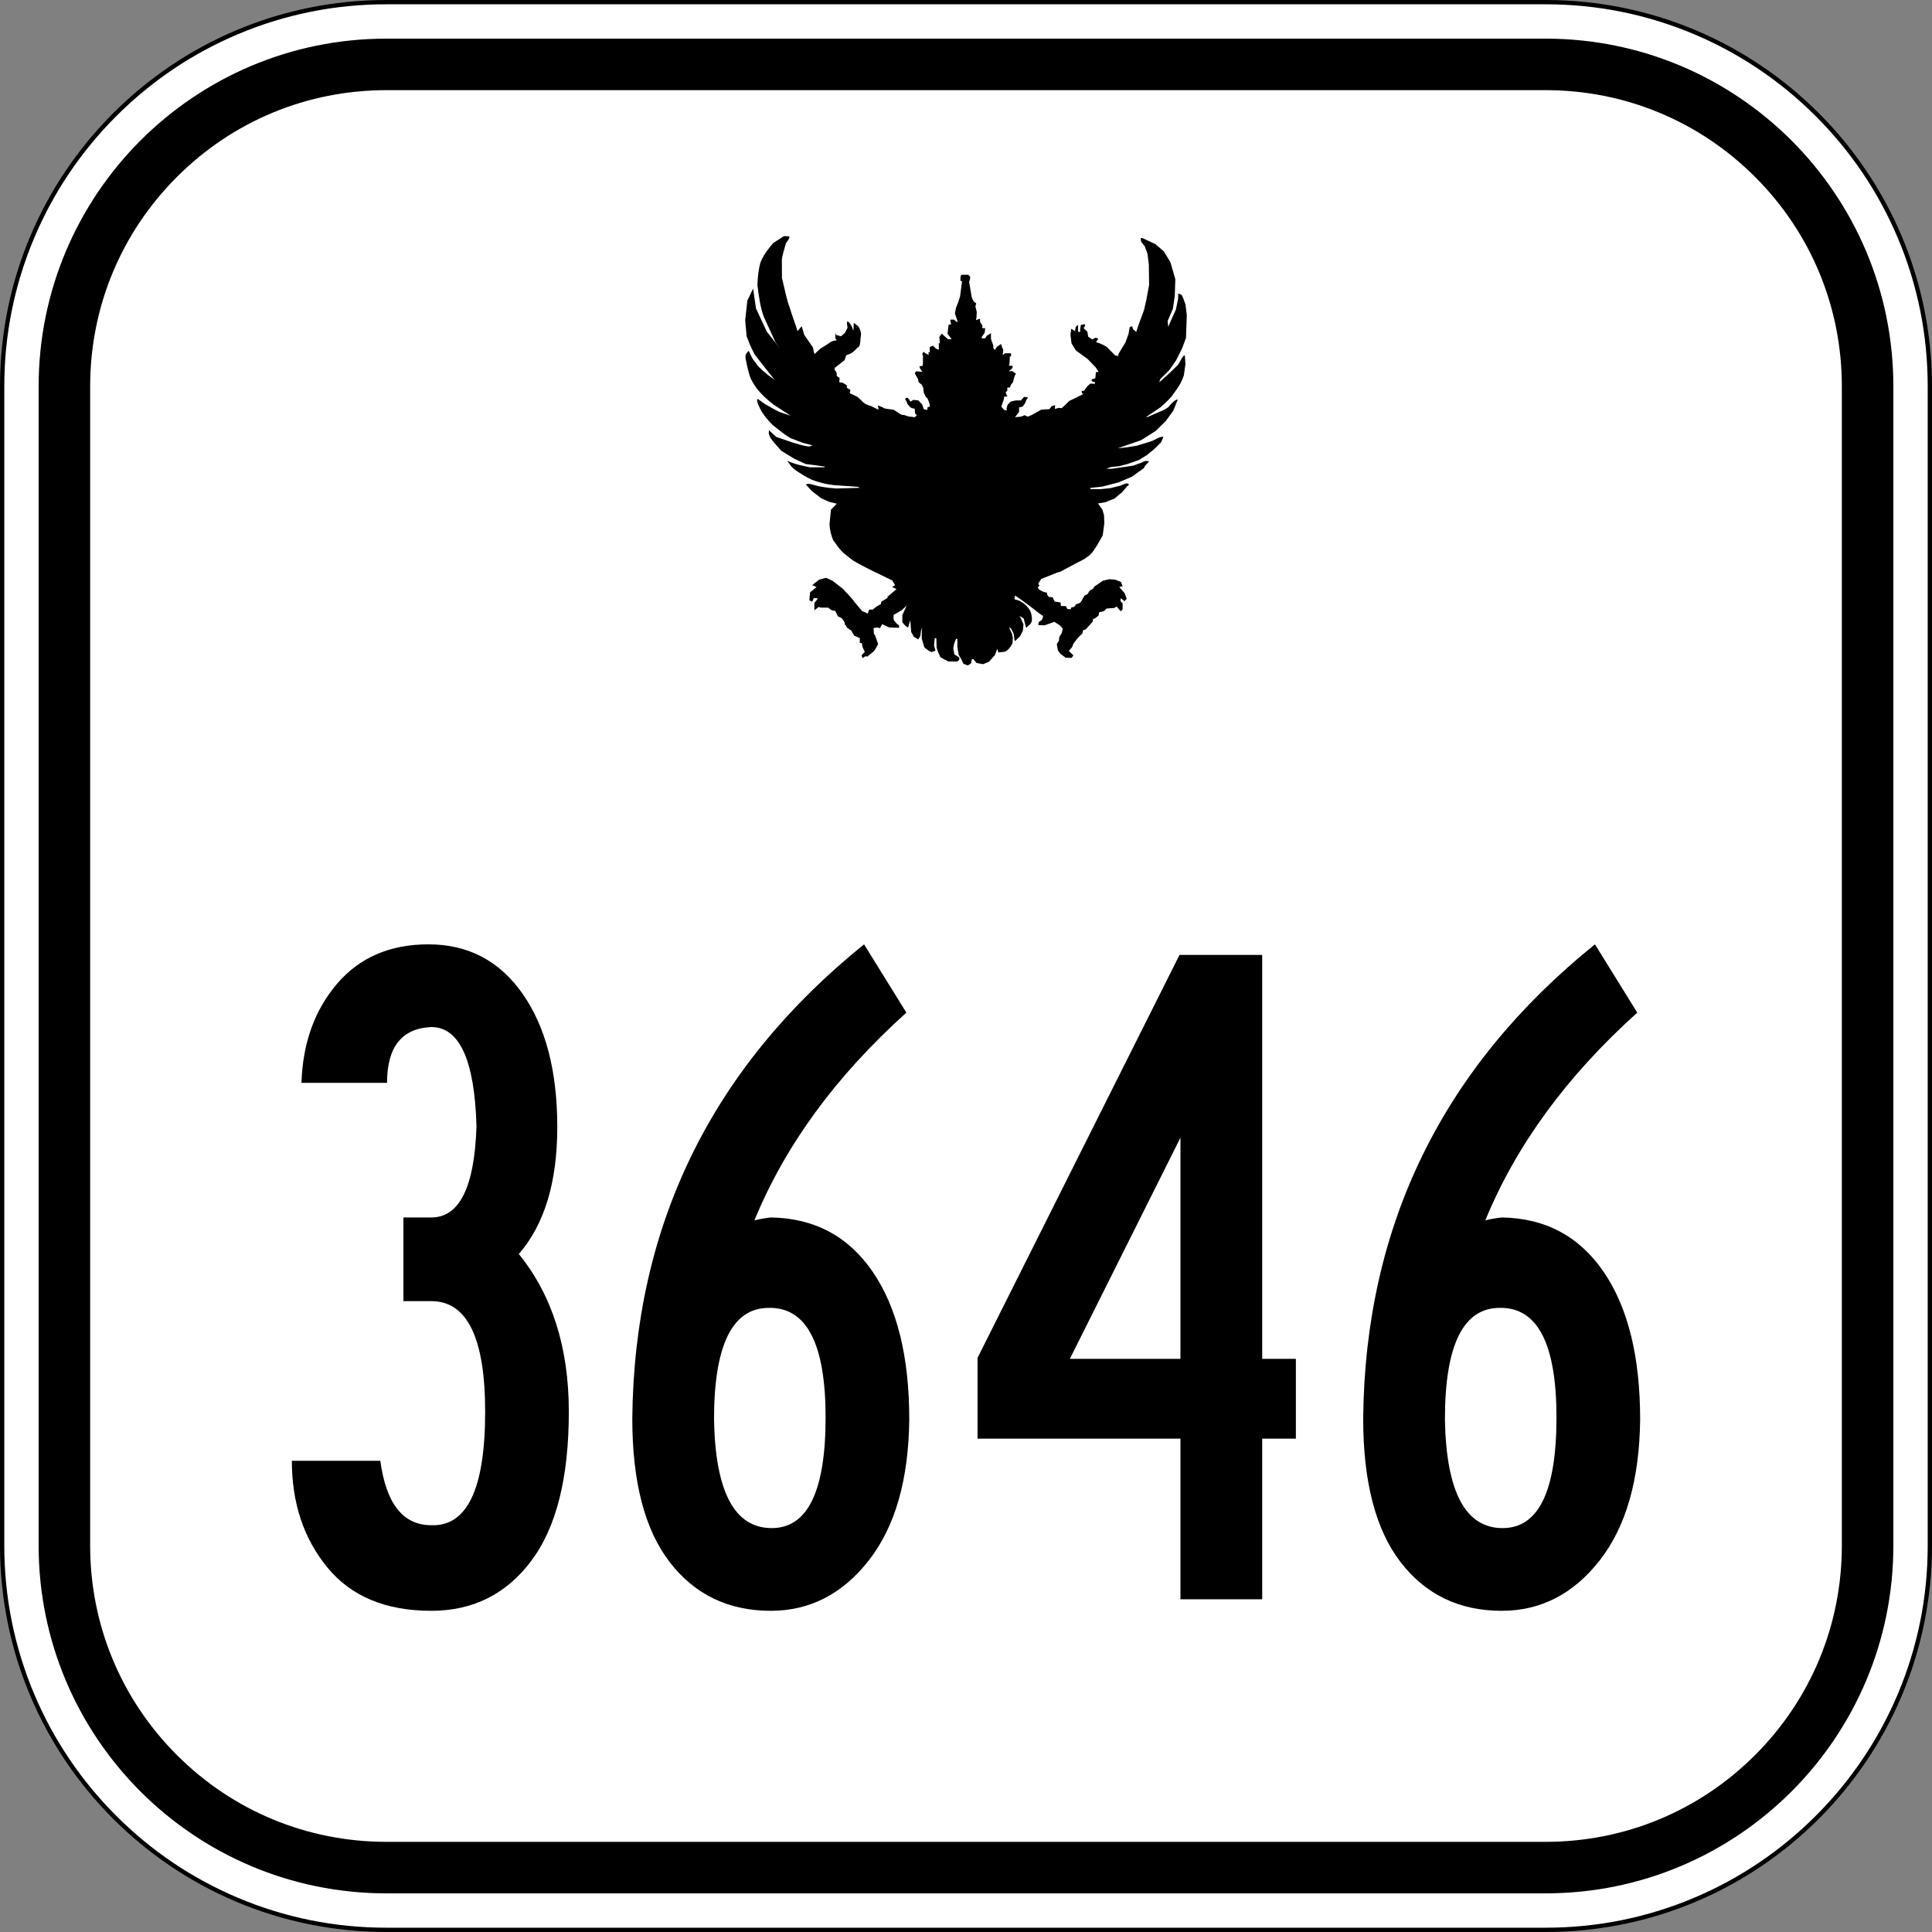
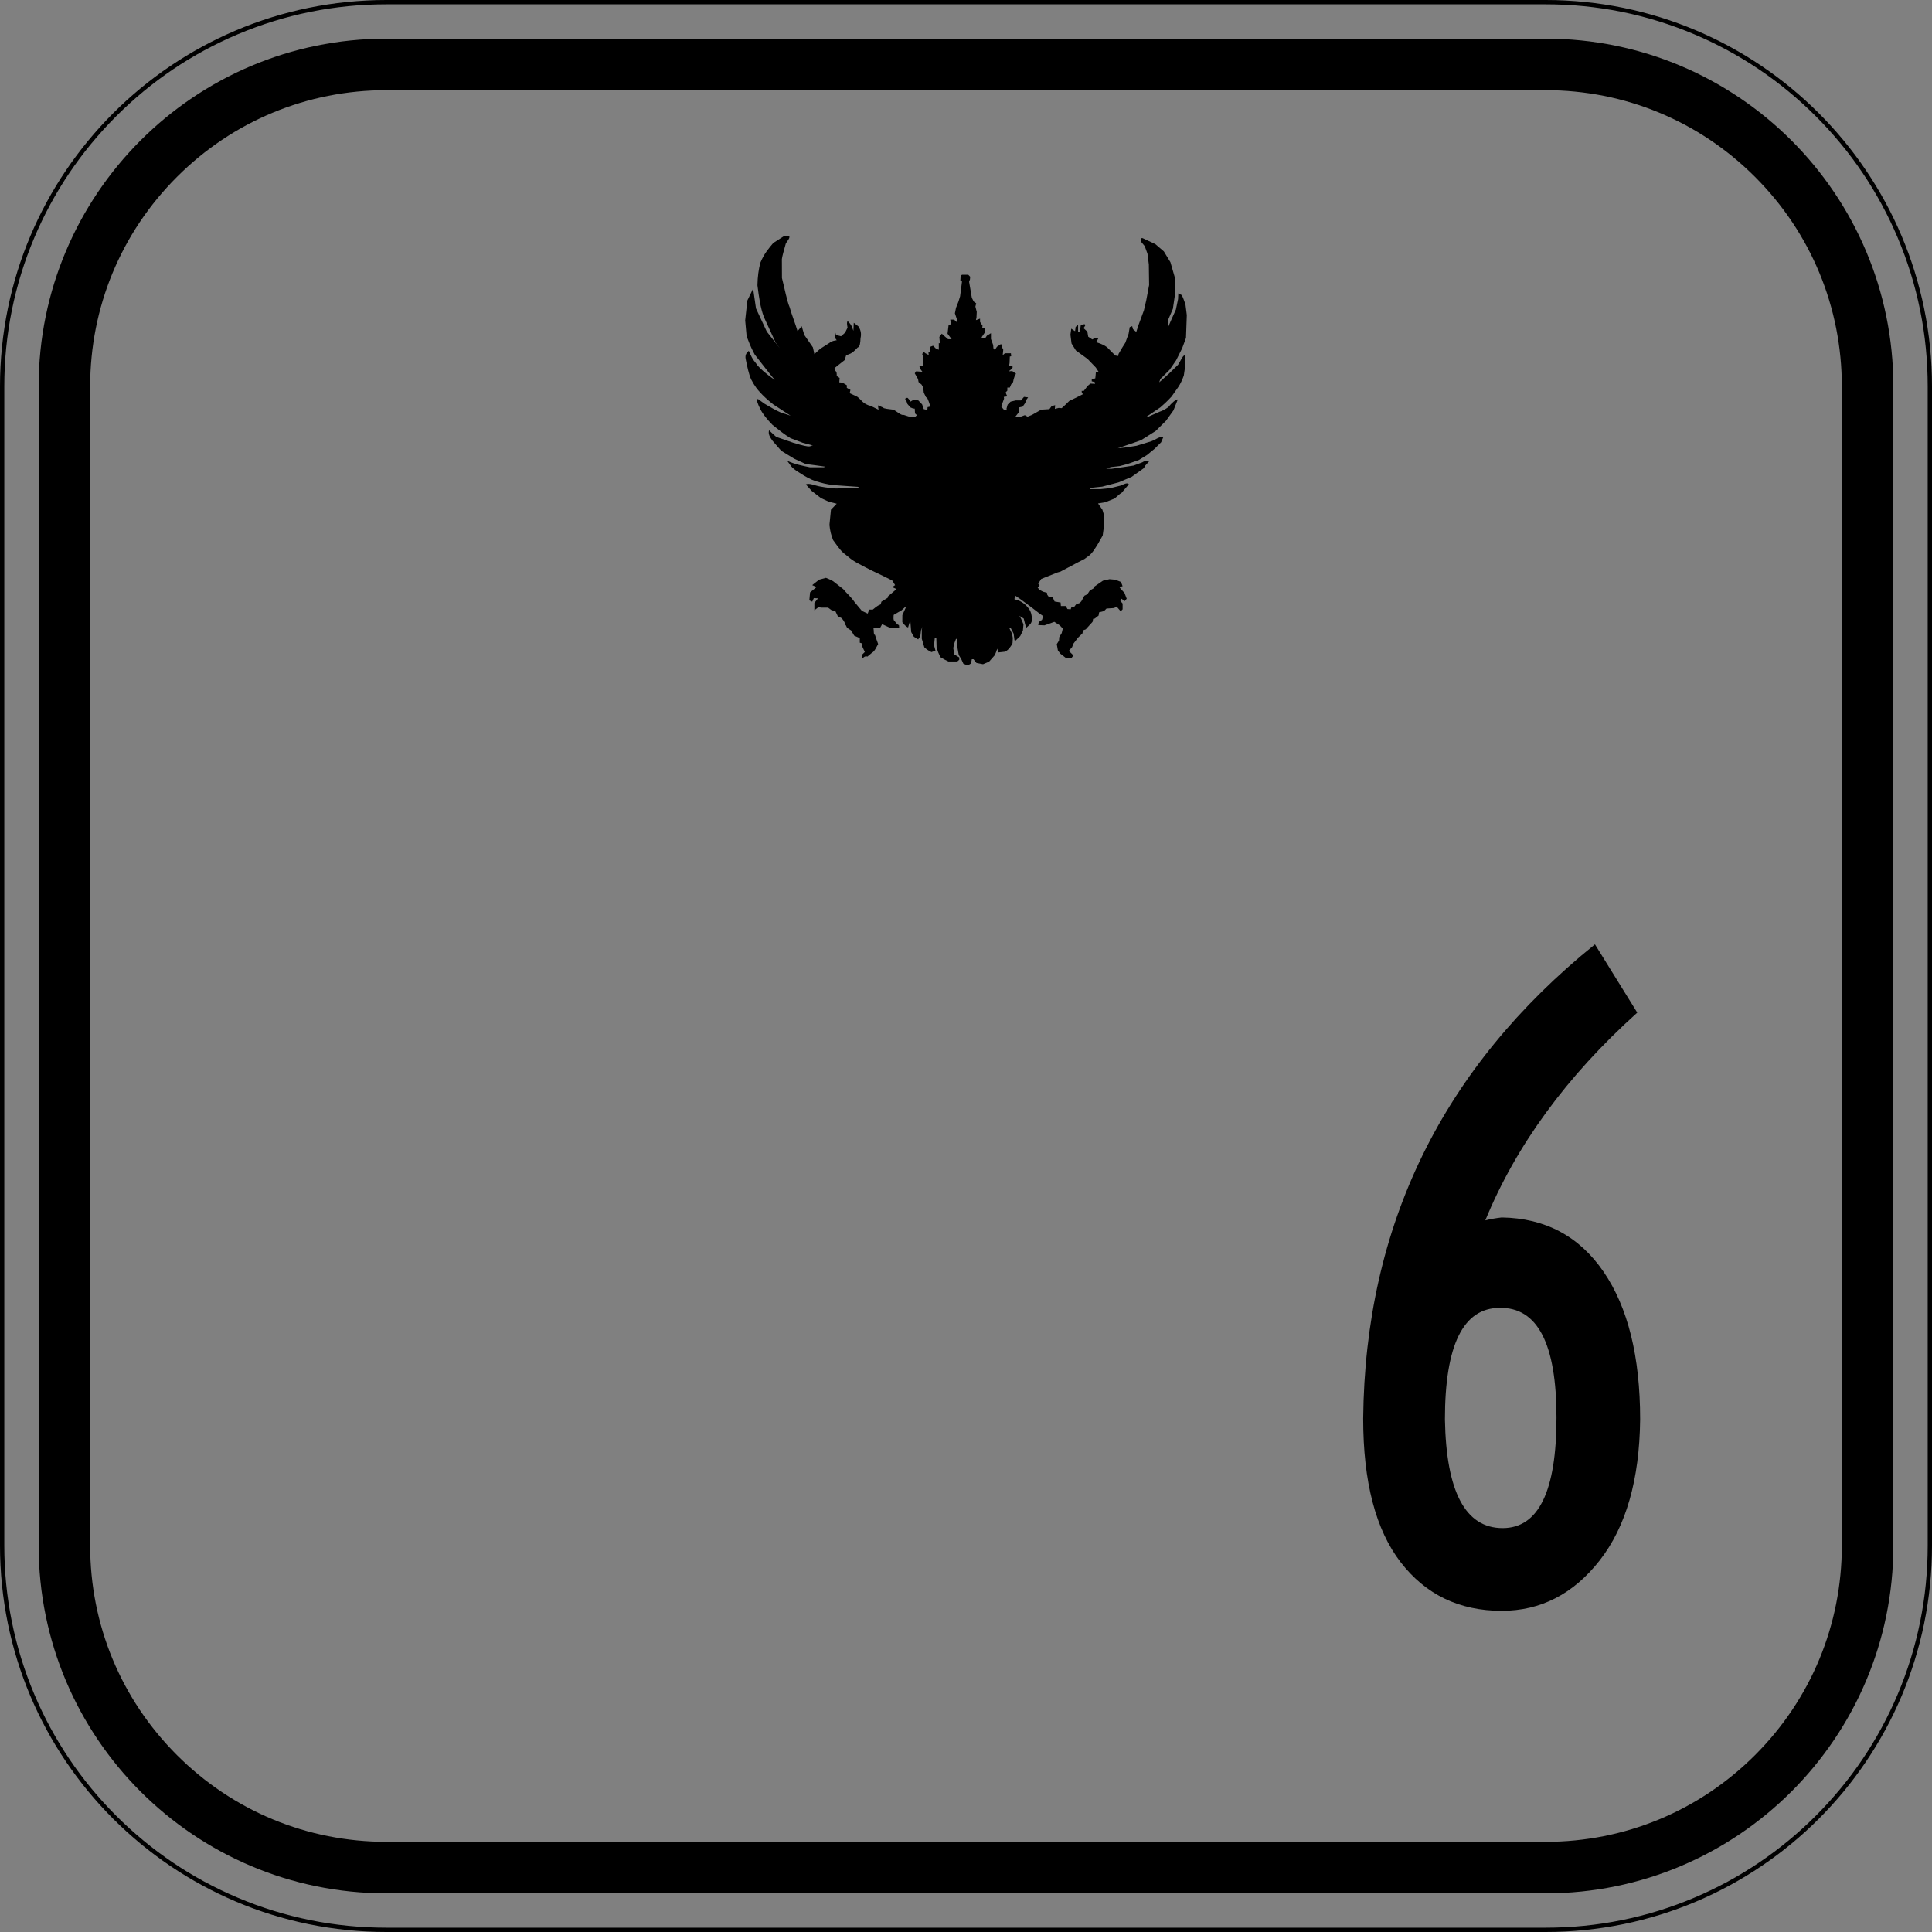
<svg xmlns="http://www.w3.org/2000/svg" version="1.1" id="Layer_1" x="0px" y="0px" width="900px" height="900px" viewBox="0 0 900 900" enable-background="new 0 0 900 900" xml:space="preserve">
  <rect x="0" y="0" width="900" height="900" fill="#808080" stroke="none" />
  <g>
-     <path fill="#FFFFFF" d="M180,899C81.299,899,1,818.701,1,720V180C1,81.299,81.299,1,180,1h540c98.701,0,179,80.299,179,179v540   c0,98.701-80.299,179-179,179H180z" />
    <path d="M720,2c24.03,0,47.342,4.706,69.285,13.987c21.195,8.965,40.232,21.8,56.58,38.147   c16.348,16.348,29.183,35.384,38.147,56.58C893.294,132.658,898,155.969,898,180v540c0,24.03-4.706,47.342-13.987,69.285   c-8.965,21.195-21.8,40.232-38.147,56.58s-35.385,29.183-56.58,38.147C767.342,893.294,744.03,898,720,898H180   c-24.031,0-47.342-4.706-69.285-13.987c-21.196-8.965-40.232-21.8-56.58-38.147c-16.348-16.348-29.183-35.385-38.148-56.58   C6.706,767.342,2,744.03,2,720V180c0-24.031,4.706-47.342,13.987-69.285c8.965-21.196,21.8-40.232,38.148-56.58   c16.348-16.348,35.384-29.183,56.58-38.147C132.658,6.706,155.969,2,180,2H720 M720,0H180C80.589,0,0,80.589,0,180v540   c0,99.411,80.589,180,180,180h540c99.411,0,180-80.589,180-180V180C900,80.589,819.411,0,720,0" />
    <path d="M720,42c36.861,0,71.516,14.354,97.581,40.419S858,143.139,858,180v540c0,36.861-14.354,71.516-40.419,97.581   S756.861,858,720,858H180c-36.861,0-71.516-14.354-97.581-40.419S42,756.861,42,720V180c0-36.861,14.354-71.516,40.419-97.581   S143.139,42,180,42H720 M720,18H180C90.53,18,18,90.53,18,180v540c0,89.47,72.53,162,162,162h540c89.47,0,162-72.53,162-162V180   C882,90.53,809.47,18,720,18" />
    <path d="M417.861,191.894c1.06,0.682,2.121,1.603,3.181,1.402l2.163,0.701l2.927,0.35l1.018-0.934l-0.891-0.818l-0.127-2.22   l-0.891-0.117l-1.145-0.467l-1.4-1.635l-0.381-1.169l-0.637-0.934l0.255-0.701h0.89l0.637,0.701l0.636,1.051l0.381-0.233   l1.018-0.584l2.291,0.233l1.781,1.869l0.763,2.22l1.655,0.35l0.126-1.285l1.019-0.234v-0.934l-0.509-1.519l-0.636-1.518   l-0.637-0.468l-1.018-2.103l-0.254-2.336l-0.763-1.402l-1.4-1.168l-0.255-1.402l-1.526-2.687l0.636-0.934l2.926,0.234l-1.018-1.402   l-0.381-1.169l1.526-0.233l0.128-1.052v-3.972l-0.382-0.35l0.636-1.168l0.891,0.701l1.527,0.817l-0.128-1.401l0.637,0.233v-2.57   l1.526-0.584l1.4,1.402l1.273,0.467v-3.154l0.509,0.233l-0.255-3.037l1.145-1.518l1.273,1.168l1.654,1.402h1.654l-1.909-2.57   l0.509-4.206l1.145-0.117l-0.381-2.219h1.781l1.4,1.284l0.127-0.817l-1.145-3.388l0.509-2.57l1.145-2.92l0.763-2.454l0.891-6.892   l-0.763-0.467l0.127-2.22l0.636-0.467h2.926l0.892,0.934l-0.127,1.285l-0.382,1.052l1.272,7.476l0.891,1.753l1.145,0.817   l-0.381,1.519l0.636,2.453l-0.127,2.687l-0.255,1.168l1.909-0.701v1.519l1.145,1.752l-0.127,1.168h1.399l-0.254,2.103l-1.4,2.103   l0.128,0.584l1.526-0.117l0.764-1.168l1.908-1.168v2.687l1.019,2.804l0.127,1.518l0.636,0.818l1.019-1.519l1.908-1.285l0.509,1.636   l0.51,1.051l-0.255,2.57l1.018-0.934h2.8l0.127,1.401l-0.636,0.117l-0.128,3.154l-0.254,1.169h1.653v0.934l-0.763,0.818   l-1.019,0.818l1.654-0.117l1.781,1.285l-0.509,0.584l-0.636,1.986l-0.255,1.285l-0.891,1.051l-0.636,1.519h-1.146v1.402   l-0.764,0.818l0.255,0.818l0.509,1.051l-1.655,0.234l0.128,0.817l-0.636,1.753l-0.637,1.985l1.272,1.519l1.272,0.234l-0.127-0.818   l0.509-1.869l1.399-1.402l2.418-0.584h2.418l1.399-1.635l1.908,0.233l-0.764,1.051l-0.636,1.636l-1.146,1.635l-1.654,0.351v2.103   l-1.908,2.453l2.672-0.234l1.909-0.7l1.272,0.7l2.035-0.817l4.326-2.454l3.817-0.233l1.018-1.402l1.654-0.467l-0.128,1.752   l1.782-0.467l1.399,0.117l1.654-1.519l1.908-1.869l3.182-1.519l3.436-1.752l-0.764-0.234l-0.127-1.168h1.018l1.76-2.288l1.293-1.1   l2.164,0.117l-0.127-0.818l-1.4-0.35v-0.935l1.653-0.467l0.129-1.168l0.127-1.636l1.272-0.233l-1.272-1.987l-3.817-3.971   l-5.472-3.973l-2.035-3.271l-0.509-4.088l0.381-2.804l1.019,0.701l0.763,0.467l0.255-1.986l1.146-0.934v3.154l0.89,0.234   l0.128-1.636l0.255-1.752l1.781-0.351l0.253,0.701l-0.762,1.168l1.781,1.636l0.382,2.337l1.908,1.284l1.527-0.817l1.25,0.418   l-1.012,1.664l1.797,0.604c0.976,0.41,1.873,0.711,3.309,1.753l3.817,3.855l1.399,0.234l0.127-0.935l1.781-3.037l1.4-2.22   l1.526-4.205l0.509-3.038l1.146-0.467l0.382,1.402l1.526,1.285l1.019-3.154l2.544-6.893l1.077-4.625l1.341-7.174l-0.127-9.579   l-0.637-5.023l-1.272-3.505l-1.653-1.986l-0.255-1.753h0.891l1.527,0.702l4.453,2.102l3.944,3.388l3.054,5.023l2.29,7.944   l-0.254,7.711l-0.891,6.074l-2.418,5.608l0.255,2.803l1.145-2.687l2.418-5.373l1.018-4.907l0.105-2.659l1.654,0.833   c0.435,0.855,1.002,2.322,1.676,4.279l0.635,5.024l-0.38,10.631l-1.781,4.789l-2.8,5.608l-3.054,4.439l-4.326,4.322l-0.509,1.519   l4.453-3.972l4.326-4.205c1.106-1.702,2.489-4.935,3.166-4.267l0.27,4.033c-0.255,1.752-0.509,3.505-0.764,5.257   c-0.687,1.923-1.507,3.786-2.672,5.49l-3.055,4.323c-2.211,2.398-3.704,3.697-5.216,5.023l-6.743,4.556l0.891-0.117l5.599-2.453   c1.019-0.328,2.21-0.865,3.944-2.069c1.462-1.885,3.638-3.795,4.453-3.621l-2.036,5.106l-3.436,4.789l-4.835,4.79l-6.871,4.323   l-10.815,3.738l4.236-0.453l4.544-0.715l6.869-2.103c1.888-0.692,3.773-2.27,5.659-2.075l-1.077,2.542l-3.054,3.037l-3.563,2.921   l-3.817,2.336l-5.344,1.869l-3.563,0.935l-4.072,0.467l-2.162,0.701l2.29,0.117l5.727-0.818l4.708-0.7l4.071-1.519   c1.388-0.908,2.255-0.62,3.181-0.467l-1.908,2.102l-0.509,1.051l-1.146,0.818l-4.581,3.271l-6.107,2.571l-7.634,1.986l-5.473,0.583   v0.584h4.582l4.708-0.467l4.745-1.174c1.588-0.621,3.487-1.81,3.944-0.35l-0.801,0.59l-2.672,3.154l-0.764,0.467l-2.418,2.104   l-4.327,1.752l-3.435,0.585l2.036,2.92l0.764,2.57l0.127,3.855l-0.764,5.608l-2.545,4.439l-1.662,2.558   c-0.525,0.672-0.936,1.286-1.958,2.208l-2.313,1.707l-3.1,1.587l-8.144,4.323l-1.272,0.35l-7.635,3.038l-1.399,2.219l0.636,0.935   l-0.89,0.817l0.763,1.052l1.781,0.935l1.782,0.467l0.127,0.935l0.764,1.051l1.781,0.117l0.89,1.985l2.8,0.468l0.128,1.635h2.29   l0.764,1.402l1.526,0.117l0.255-0.818l1.399-0.35l0.891-1.168l1.654-0.584l0.764-0.818l1.399-2.57l1.399-0.701l1.146-1.753   l1.653-0.934l0.382-0.818l4.072-2.803l3.054-0.702l2.672,0.234l2.672,1.052l0.764,1.985l-1.527,0.351l0.509,0.701l1.909,2.104   l1.018,2.687l-1.272,1.402v-0.585l-1.527-1.051l-0.127,1.285l1.019,1.168v2.687l-0.892,0.935l-1.908-2.22l-1.145,0.701   l-3.563,0.233l-1.145,1.169l-2.29,0.584l-0.255,1.518l-1.781,1.402l-0.764,0.117l-0.254,1.402l-3.182,3.505l-1.272,0.467   l-0.254,1.402l-2.163,2.103l-2.036,2.686l-0.636,1.636l-1.527,1.753l2.163,2.102l-0.891,1.169l-2.799-0.118l-2.418-1.869   l-1.146-1.518l-0.509-2.921l1.019-1.635l0.127-1.636l1.145-1.869l0.51-2.103l-1.401-1.518l-2.543-1.636l-1.909,0.701l-2.673,0.935   l-2.926-0.117l0.255-1.402l1.526-1.051l0.51-1.753l-1.527-1.051l-4.708-3.622l-4.453-3.271l-2.418-1.635l-0.254,1.752l2.035,0.584   c1.824,0.895,3.155,1.903,4.02,3.018c1.137,1.187,1.784,2.598,1.961,4.225c0.178,1.246,0.357,2.492-0.636,3.739l-1.909,1.752   l-0.509-1.752l-0.636-2.571l-2.036-1.284l0.764,1.284l1.145,2.687l-0.254,2.921l-1.272,2.57l-2.418,2.336l-0.254-0.584l-0.382-2.92   l-1.272-2.454l-0.891-0.467l1.399,2.921l0.382,1.986l-0.127,2.453c-0.811,1.733-1.906,3.119-3.436,3.972l-3.181,0.35l-0.51-1.752   l-0.509,1.519l-0.636,1.518l-2.672,3.038l-2.8,1.168l-3.054-0.584l-1.399-1.752h-0.764l-0.382,1.985L450.816,310l-2.037-0.818   l-1.018-2.219l-1.145-1.869l-0.636-3.622v-3.855h-0.636l-0.891,2.336l-0.382,1.986l0.51,2.921l2.29,1.402v1.051l-0.891,0.818   h-4.199l-1.654-0.818l-2.036-1.168l-1.018-2.22l-0.763-2.219l-0.127-4.323l-0.734-0.142l-0.336,3.391l0.672,2.467l-1.859,0.676   c-0.984-0.514-1.89-0.882-3.334-2.24l-1.187-3.986v-4.316l0.336-1.233l-0.672,1.541l-0.335,2.775l-1.008,1.541l-2.014-1.233   l-1.229-2.18l-0.451-5.527l-1.007,3.391c-1.237-0.508-1.903-1.541-2.686-2.466l0.024-3.309l1.991-4.398l-2.351,2.157l-3.694,2.159   c-0.048,1.161-0.306,2.466,0.558,3c0.556,0.739,1.111,1.48,1.901,1.789l0.113,1.211l-4.586-0.143l-3.358-1.541l-1.008,1.85   l-1.343-0.309l-1.679,0.309c0.223,1.031-0.013,3.325,0.672,3.082c0.495,1.431,0.786,2.487,1.499,4.317   c-0.881,1.578-1.694,3.466-2.801,4.007l-2.212,1.85c-1.149-0.44-1.611,0.381-2.326,0.738l-0.336-1.437l1.475-1.459l-1.115-2.362   l-0.228-1.646l-1.008-0.308v-2.158l-2.596-1.112l-1.433-2.438l-1.888-1.234l-0.483-0.991c-0.067-0.255-0.348-0.387-0.651-0.506   c0.155-0.688,0.17-1.055-1.343-2.968l-1.842-0.925l-1.181-2.466l-1.678-0.309l-1.679-1.232h-3.358l-1.007-0.309l-2.015,1.541   v-3.391l1.679-2.158l-1.934-0.117l-0.753,1.659l-1.342-0.617l0.335-3.699l3.022-2.467l-2.015-0.924l3.196-2.532l3.184-0.86   c1.842,0.687,2.4,1.08,3.358,1.564l4.701,3.677c0.981,1.322,3.739,3.697,5.373,6.166l3.358,4.008l2.686,1.233l0.672-1.85h1.678   c1.08-0.822,1.735-1.644,3.694-2.466l0.336-1.233l3.022-1.85l-0.336-0.308l4.365-3.7l-2.014-0.925l1.343-0.924l-1.343-2.159   l-4.365-2.158c-3.395-1.575-6.971-3.317-11.081-5.549c-3.894-1.998-4.868-3.327-7.052-4.933c-2.049-1.716-3.424-4.05-5.037-6.165   c-0.836-2.129-1.555-4.4-1.679-7.4l0.672-6.782l2.686-2.774l-3.693-0.926l-3.652-1.684l-4.366-3.391l-2.655-2.956   c1.345-0.883,4.417,0.61,6.643,0.941c3.261,0.602,5.29,0.751,7.387,0.925l11.081-0.309l-0.928-0.473   c-2.718-0.179-5.522-0.365-10.824-0.76c-4.092-0.399-6.26-1.152-8.73-1.849c-2.381-0.777-4.653-1.983-7.724-4.008   c-4.372-2.606-4.052-3.775-5.708-5.549c3.911,1.782,7.296,2.359,10.745,3.082h6.38l0.672-0.308l-4.365-0.617l-4.702-0.616   l-5.372-2.467l-6.044-3.699l-4.03-4.624c-2.182-2.921-1.783-3.811-1.679-4.933l3.358,3.083l8.059,2.774   c9.308,2.816,7.148,1.245,9.066,1.234l-4.701-1.234l-5.708-2.157c-2.967-1.745-5.656-4.002-8.395-6.166   c-2.406-2.467-4.495-4.933-5.708-7.399c-1.224-2.437-2.032-4.449-1.115-4.701l3.13,2.256c2.825,1.662,5.51,3.195,7.387,3.986   l4.701,1.541l-8.059-5.24c-2.691-2.14-4.774-4.055-6.266-5.753c-1.063-1.181-2.219-2.453-4.029-5.858   c-1.179-2.607-1.861-6.127-2.575-9.588c-0.392-2.007,0.544-2.961,1.453-3.773c2.217,5.202,2.72,4.635,4.03,6.782   c1.494,1.605,3.23,3.342,8.058,6.783l-3.693-4.625l-5.627-7.197c-2.321-4.306-2.677-5.905-3.775-8.526l-0.672-7.399l1.008-9.248   l2.686-5.55l1.343,9.249l5.037,10.79l6.044,7.707l-2.015-2.774l-5.372-11.715c-1.666-4.328-2.351-9.557-3.022-14.798   c0.073-4.182,0.593-7.543,1.343-10.482c1.786-4.343,3.93-6.713,6.044-9.249l4.991-3.19l2.396,0.107   c0.689,0.803-1.677,2.984-1.678,3.784c-0.767,2.655-1.595,5.658-1.717,6.834l0.037,8.805c1.189,4.604,2.378,10.9,3.567,13.565   c1.068,3.813,2.7,7.724,3.694,11.182l1.933-2.307l1.216,4.073l4.005,5.775l0.696,3.165l2.686-2.466l4.275-2.73   c1.32-1.051,2.357-1.063,3.448-1.278l-0.672-0.925v-2.774l0.336,1.233l2.351,0.616l1.887-1.69l1.135-2.318   c-0.469-2.318-0.182-2.556,0-3.082c2.173,1.983,2.131,3.153,2.732,4.559l0.173-3.742l2.132,1.649   c1.255,1.85,1.445,3.699,1.007,5.549c-0.075,2.123-0.265,4.036-1.343,4.316c-3.11,3.413-3.796,2.821-5.372,3.7l-0.672,2.158   l-4.701,3.699l0.042,1.03c1.17,0.734,0.934,1.727,0.965,2.67l1.343,0.925l-0.156,2.037l1.499,0.143l2.015,1.211v1.233l1.679,0.925   l-0.336,1.542l3.521,1.658c2.02,1.471,2.555,3.397,6.38,4.316l3.531,1.733l-0.29-2.032l2.64,1.107c0,0-1.007,0.308,4.701,0.925   L417.861,191.894z" />
-     <path d="M264.978,657.641c0,30.764-5.823,53.914-17.472,69.439c-11.647,15.533-27.18,23.296-46.591,23.296   c-21.21,0-37.338-6.72-48.384-20.16c-11.054-13.44-16.576-30.016-16.576-49.728h41.215c2.689,20.013,10.598,30.016,23.745,30.016   c16.722,0.602,25.087-17.023,25.087-52.863c0-34.343-8.365-51.521-25.087-51.521h-12.993v-38.975h12.993   c13.138,0,20.16-14.183,21.055-42.561c-0.895-30.758-7.917-46.145-21.055-46.145c-13.742,0.603-20.609,9.262-20.609,25.984h-39.872   c0.596-18.515,6.118-33.895,16.576-46.145c10.451-12.243,24.641-18.368,42.561-18.368c18.514,0,33.151,7.693,43.903,23.073   c10.752,15.385,16.128,36.063,16.128,62.048c0,25.69-5.978,45.401-17.92,59.136C257.208,603.285,264.978,627.777,264.978,657.641" />
-     <path d="M294.544,660.775c0.896-89.894,36.883-163.52,107.968-220.863l19.712,31.808c-32.858,29.566-56.448,61.823-70.784,96.768   c2.387-0.596,4.928-1.043,7.616-1.344c20.307,0.301,36.134,8.735,47.488,25.312c11.347,16.576,17.024,39.501,17.024,68.769   c-0.301,28.076-6.573,49.951-18.816,65.631c-12.25,15.681-27.482,23.521-45.696,23.521c-19.712,0-35.392-7.539-47.04-22.624   C300.369,712.674,294.544,690.344,294.544,660.775 M332.625,661.225c0.595,33.754,9.555,50.623,26.88,50.623   c16.723,0,25.088-17.171,25.088-51.52c0-34.342-8.813-51.366-26.432-51.072C341.137,609.256,332.625,626.581,332.625,661.225" />
-     <path d="M603.664,670.184h-15.682V745h-38.08v-74.816h-94.527v-37.632l94.08-187.712h38.527V633h15.682V670.184z M549.902,633   V529.96L498.382,633H549.902z" />
    <path d="M635.021,660.775c0.896-89.894,36.883-163.52,107.969-220.863l19.711,31.808c-32.857,29.566-56.447,61.823-70.783,96.768   c2.387-0.596,4.928-1.043,7.615-1.344c20.307,0.301,36.135,8.735,47.488,25.312c11.348,16.576,17.023,39.501,17.023,68.769   c-0.301,28.076-6.572,49.951-18.814,65.631c-12.25,15.681-27.482,23.521-45.697,23.521c-19.711,0-35.391-7.539-47.039-22.624   C640.846,712.674,635.021,690.344,635.021,660.775 M673.102,661.225c0.596,33.754,9.555,50.623,26.881,50.623   c16.723,0,25.088-17.171,25.088-51.52c0-34.342-8.814-51.366-26.432-51.072C681.613,609.256,673.102,626.581,673.102,661.225" />
  </g>
</svg>